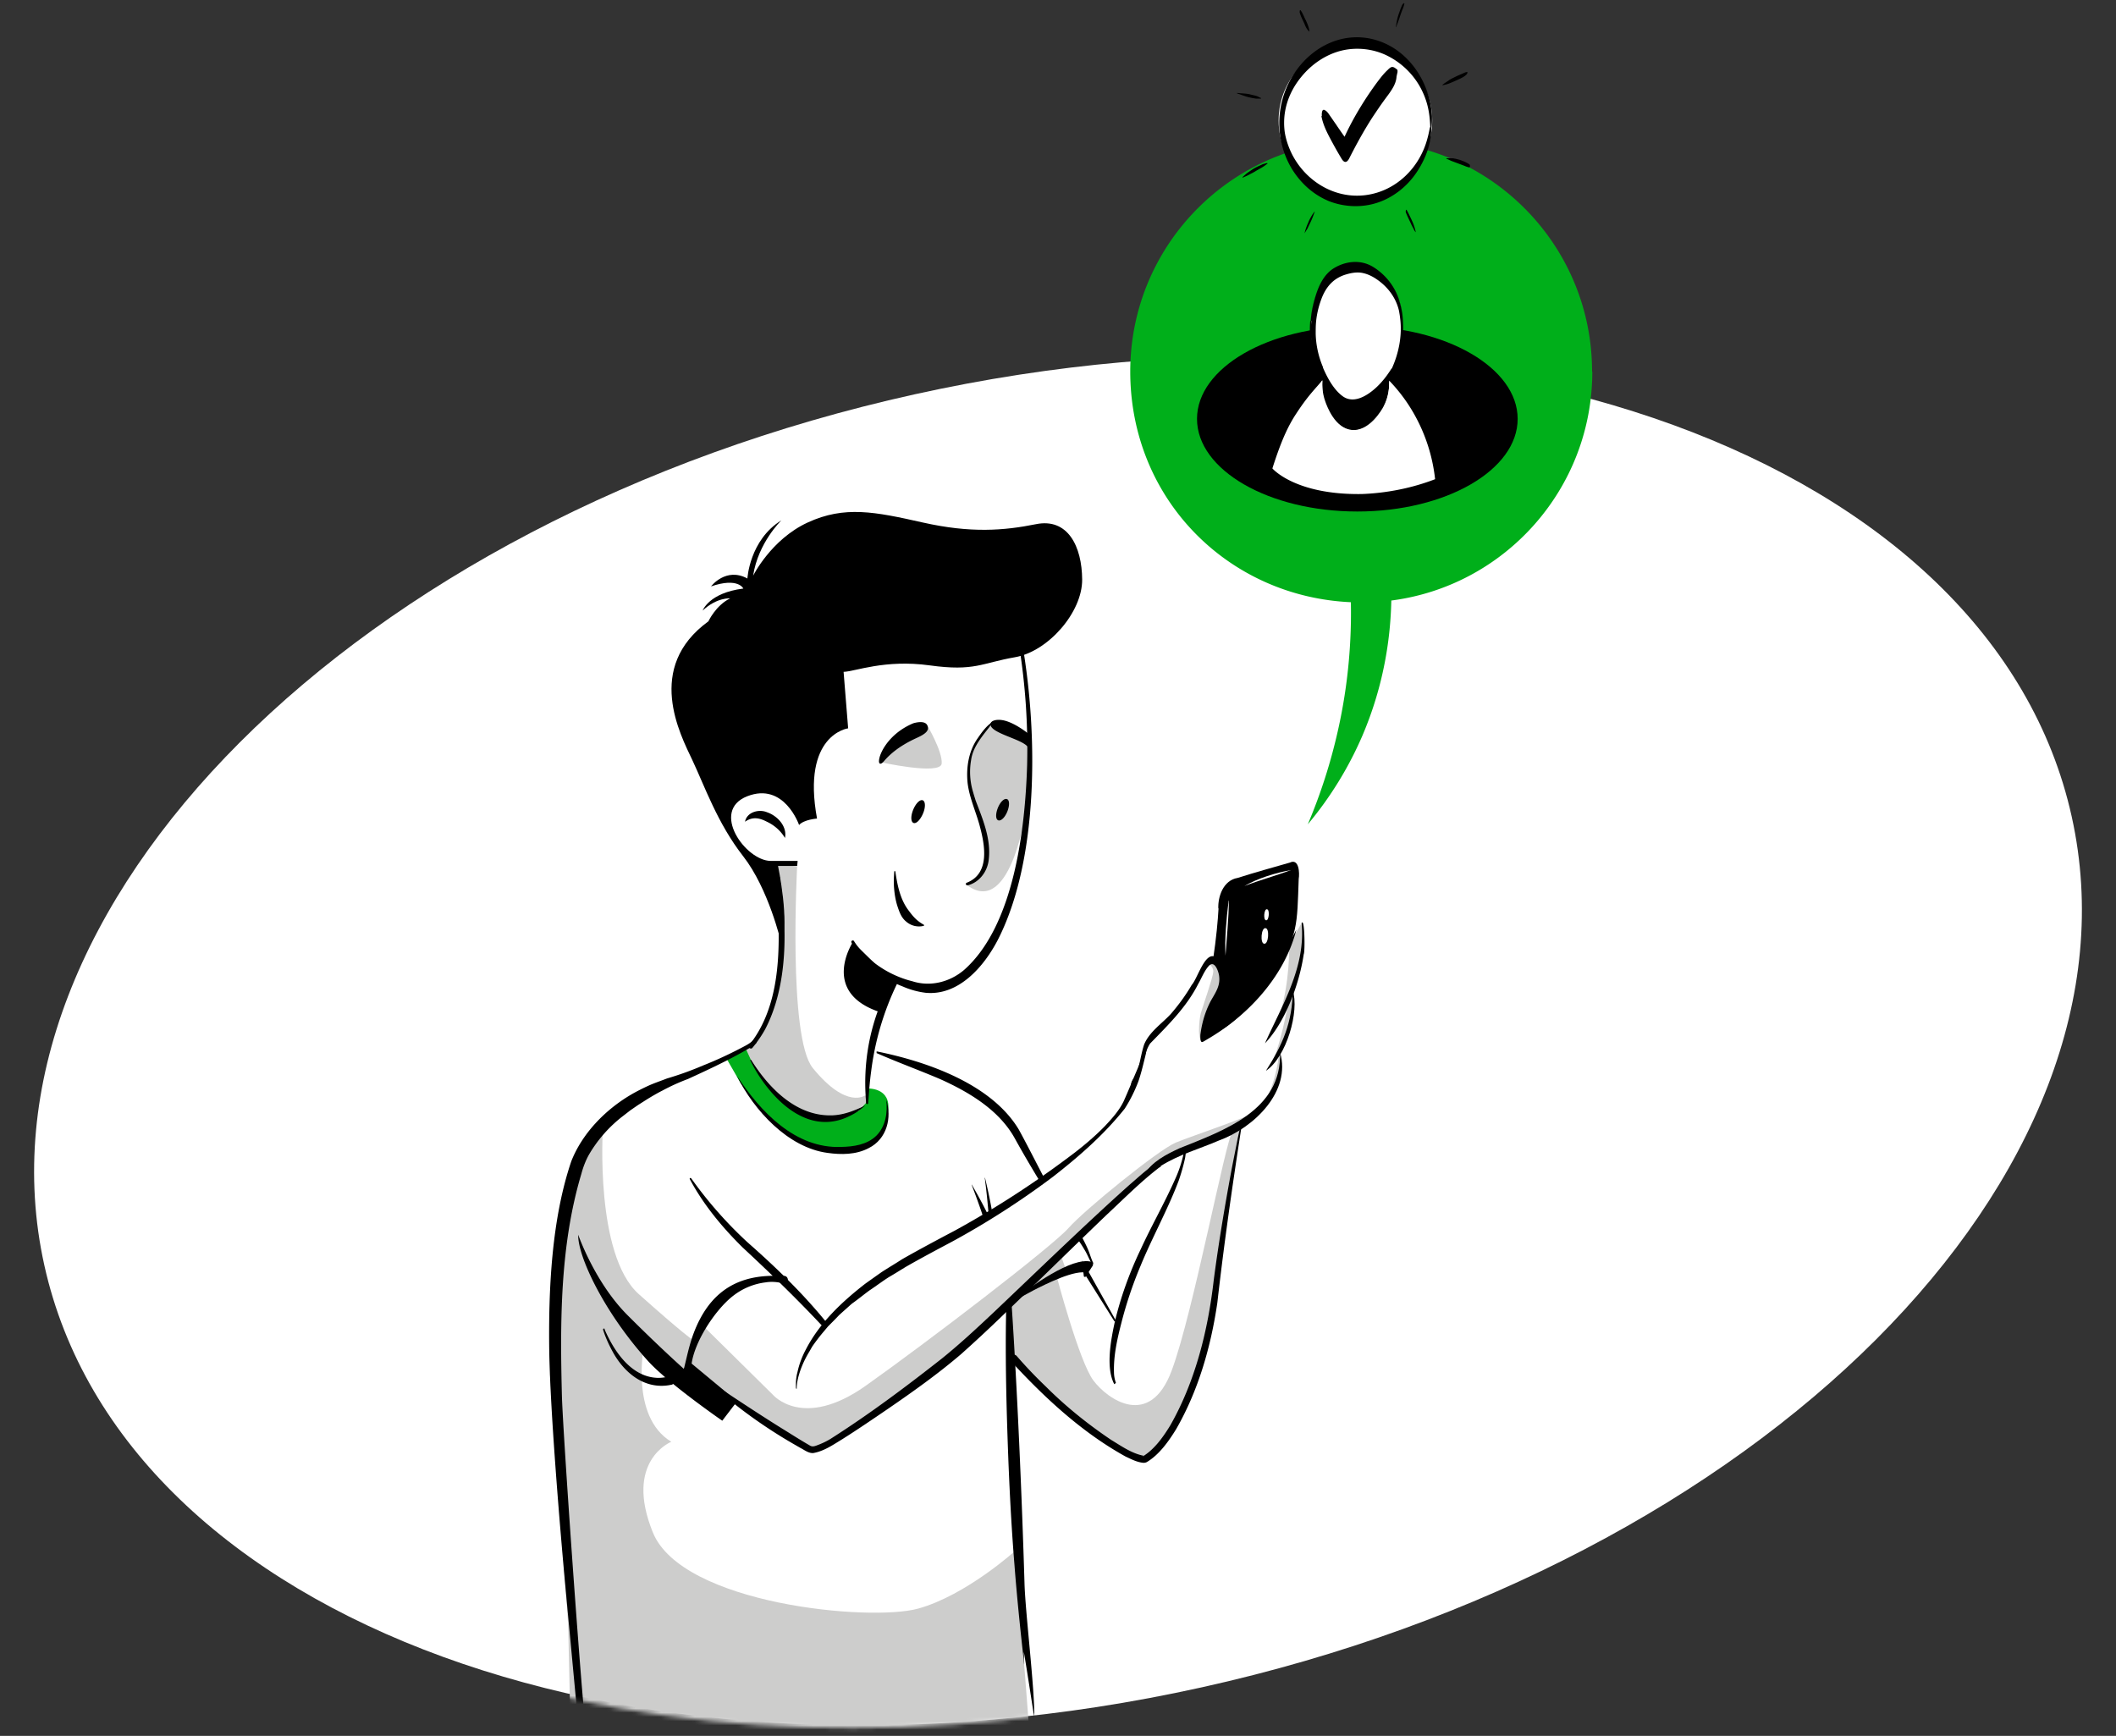
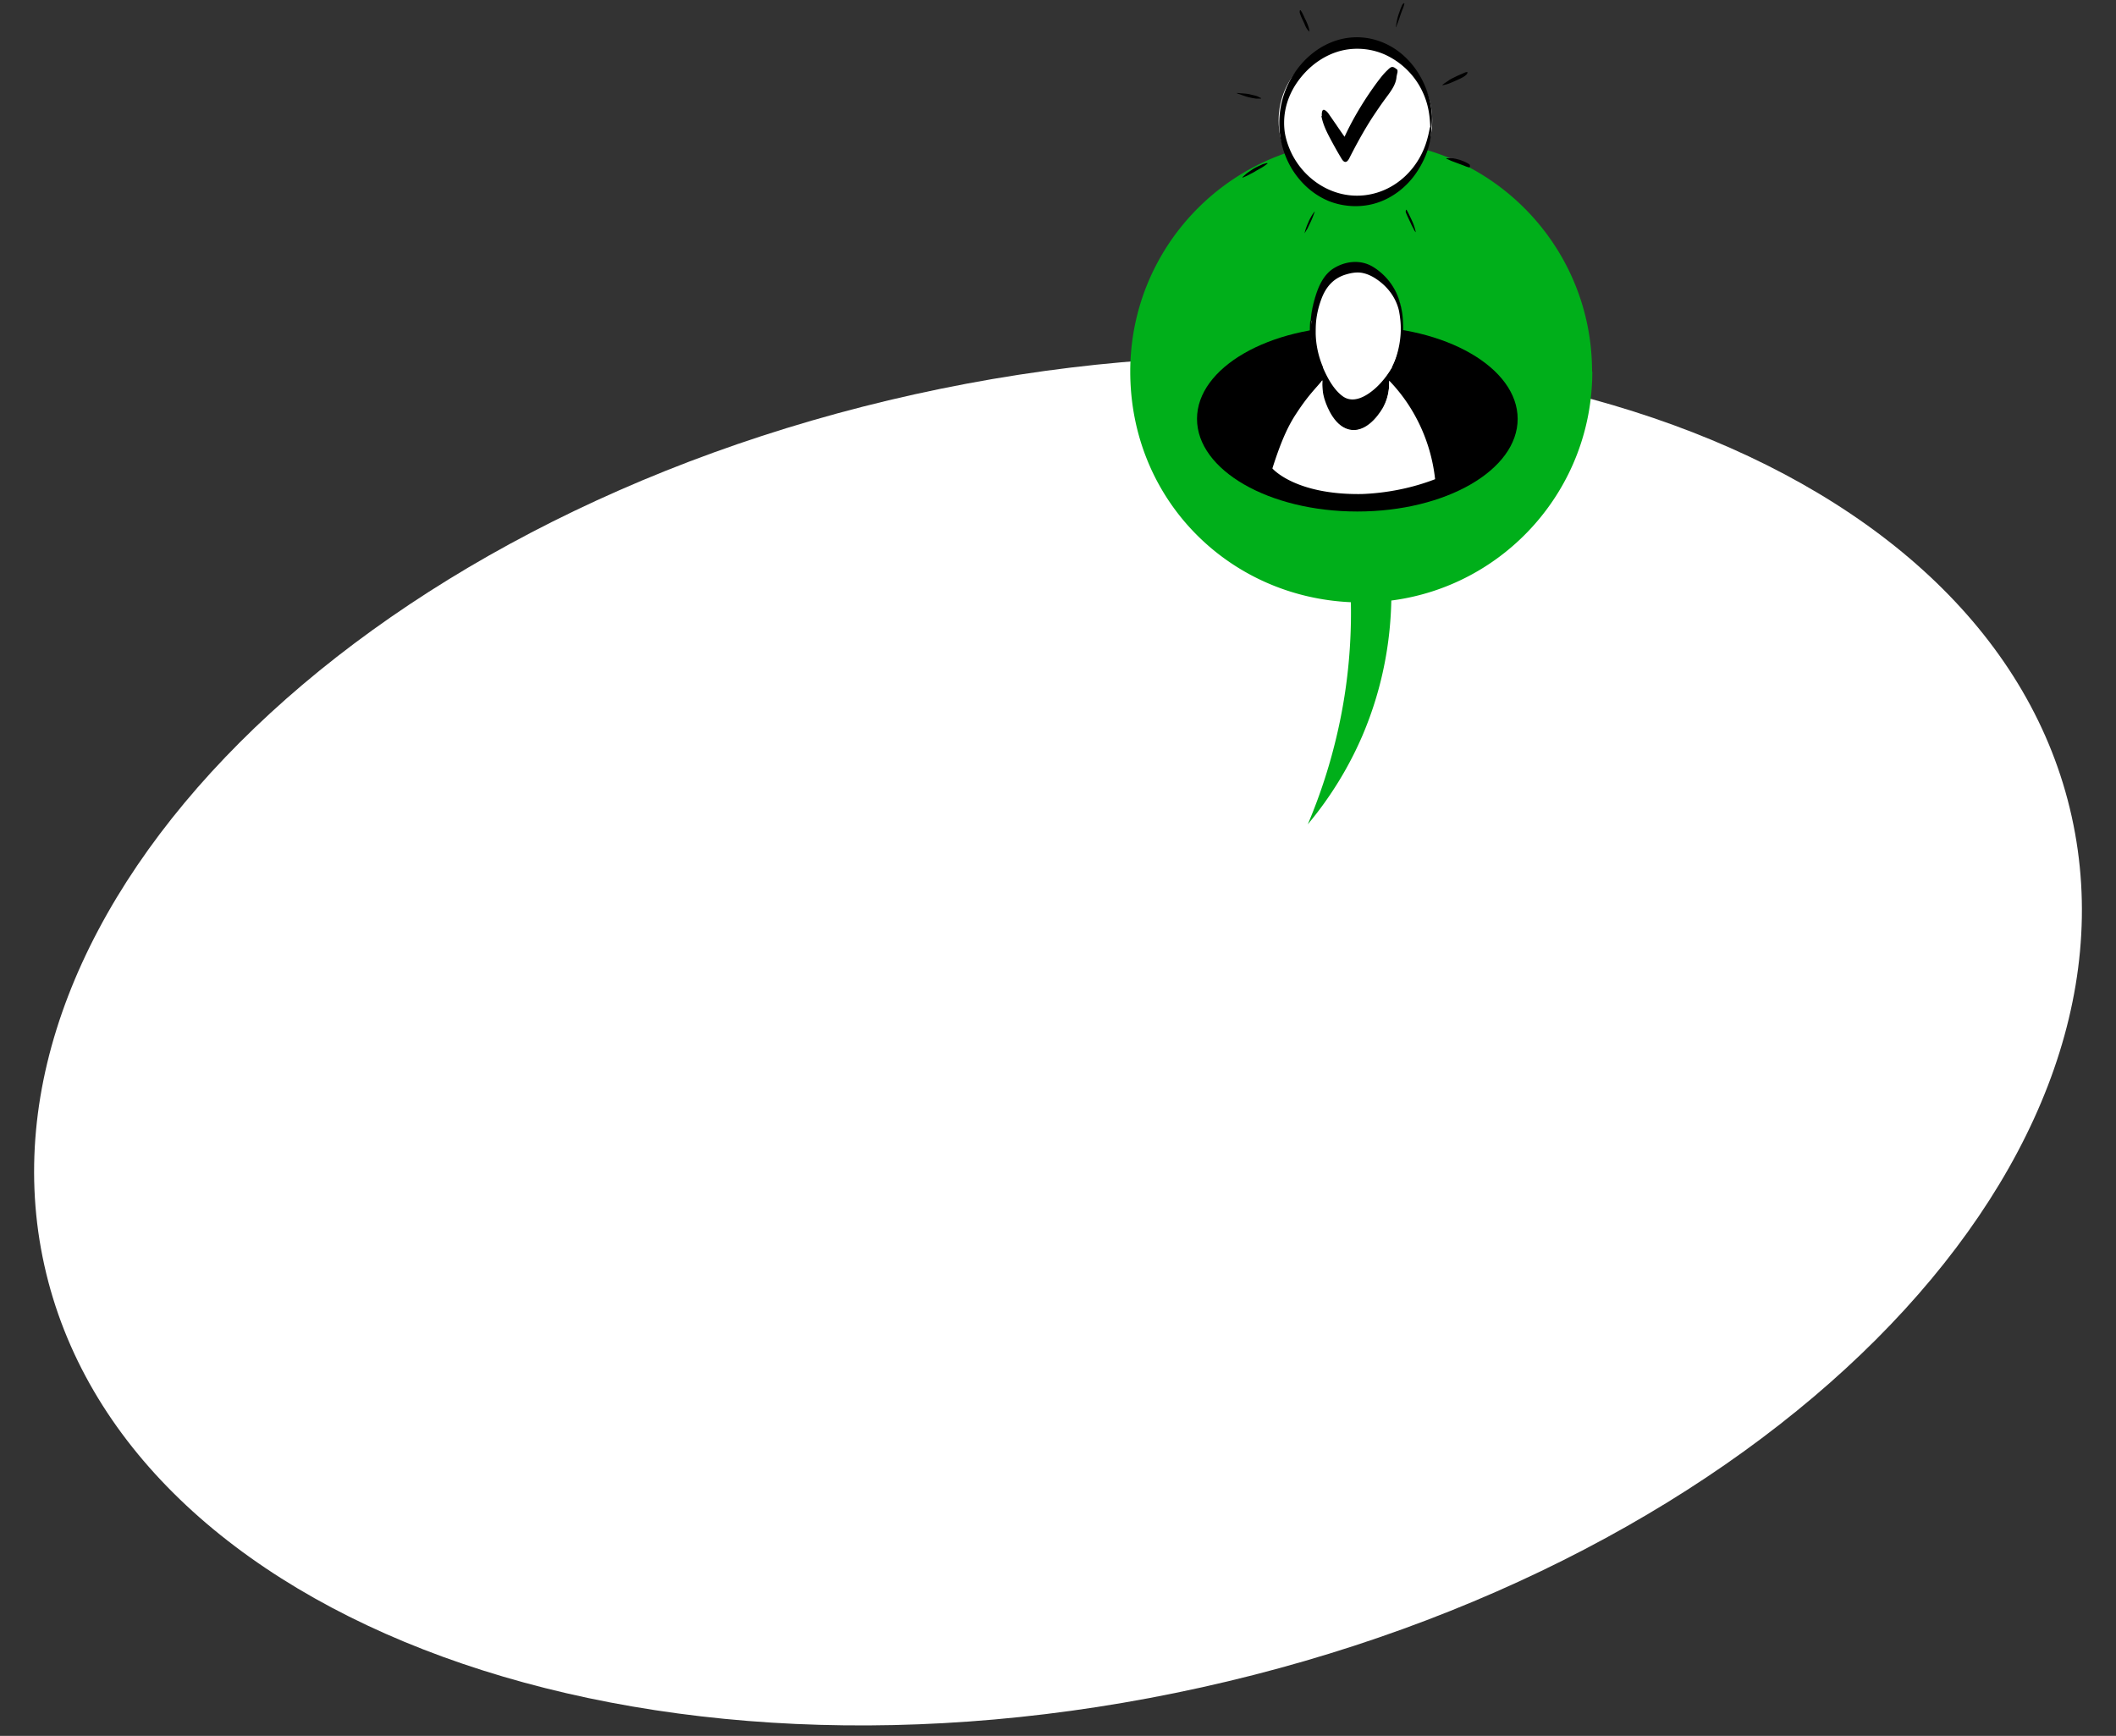
<svg xmlns="http://www.w3.org/2000/svg" width="501" height="411" fill="none" viewBox="0 0 501 411">
  <rect x="0" y="0" width="501" height="411" fill="#333333" stroke="none" />
  <g clip-path="url(#a)">
    <path fill="#fff" d="M284.467 399.515c-132.551 29.346-255.212-15.399-273.97-99.939-18.76-84.541 73.488-176.864 206.039-206.21 132.551-29.345 255.212 15.399 273.97 99.94s-73.488 176.863-206.039 206.209" />
    <path fill="#000" d="M328.229 18.26s-.114.34-.227.453c-.057.113-.17.17-.283.283-.227.17-.454.34-.68.454-.51.283-1.02.51-1.53.736-.51.227-1.02.454-1.586.68s-1.077.34-1.643.454v-.114c.453-.396 1.02-.68 1.529-1.076.51-.34 1.02-.567 1.587-.85.566-.284 1.02-.454 1.529-.68.227-.114.397-.17.624-.284.113 0 .226-.113.34-.113h.283v.057zM328.625 40.755c-.453-.056-.85-.226-1.246-.396l-1.36-.51-1.36-.51c-.51-.17-.963-.454-1.473-.624v-.113h1.473c.454.057.907.17 1.36.283.453.114.85.284 1.303.454.51.226.963.453 1.36.736.113.114.17.68 0 .624z" />
    <path fill="#00AF1A" d="M376.951 87.957c0-30.203-24.475-54.682-54.672-54.682s-54.673 24.48-54.673 54.682 23.172 53.321 52.237 54.624c.17 8.67-.51 19.153-3.116 30.599a129 129 0 0 1-7.082 21.986 85 85 0 0 0 12.917-20.966c5.212-12.183 6.685-23.516 6.855-32.016 26.855-3.456 47.591-26.405 47.591-54.227z" />
    <path fill="#fff" d="M320.919 46.705c-10.044 0-18.186-8.144-18.186-18.19 0-10.045 8.142-18.189 18.186-18.189s18.186 8.144 18.186 18.19c0 10.045-8.142 18.189-18.186 18.189" />
    <path fill="#fff" d="M319.617 37.979c-6.175 2.776-12.917-.397-14.333-1.133.283.566 5.212 9.973 14.617 10.653 9.688.68 18.696-8.274 18.923-18.19.17-7.31-4.42-14.28-11.671-17.736 4.305 11.673 0 22.95-7.536 26.406" />
    <path fill="#000" d="M338.879 30.216c.057 3.853-1.473 7.706-3.626 10.823s-5.326 5.666-9.008 6.913c-3.683 1.246-7.875 1.133-11.615-.34-3.682-1.53-6.515-4.137-8.555-7.31-4.362-6.913-4.192-15.923.227-22.722 4.419-6.857 12.181-10.427 19.829-7.99s12.521 10.143 12.918 17.963c0 .963 0 1.926-.17 2.833-.057.283-.227.17-.227-.057-.056-1.813-.226-3.626-.68-5.383a18.5 18.5 0 0 0-2.039-4.873 18.2 18.2 0 0 0-7.649-6.97c-3.172-1.53-7.025-1.983-10.594-1.133-3.513.85-6.629 2.89-9.008 5.553-2.38 2.663-3.966 5.78-4.476 9.236a16 16 0 0 0 0 4.647c.283 1.7.85 3.343 1.586 4.873 3.23 6.573 10.198 10.88 17.563 9.916 7.365-.963 12.861-6.686 14.617-13.43.227-.793.397-1.643.567-2.492.057-.284.227-.17.227.056z" />
    <path fill="#000" d="M312.865 27.44c.34 1.926 1.19 3.682 2.096 5.382s1.757 3.23 2.72 4.817c.566.906 1.133.963 1.7 0 1.699-3.343 3.456-6.573 5.495-9.746 1.02-1.53 2.04-3.06 3.173-4.59 1.303-1.757 2.946-3.797 2.549-6.063v1.133c.114-.453.17-.85.284-1.247 0-.226.056-.566-.114-.68-.396-.283-.793-.68-1.303-.566-.34.113-.68.453-.906.68-.68.623-1.303 1.36-1.87 2.096-1.19 1.53-2.323 3.174-3.399 4.817-2.153 3.343-4.079 6.8-5.609 10.426l1.416-.453c-.963-1.36-1.926-2.72-2.832-4.08-.454-.623-.85-1.247-1.304-1.87-.396-.567-.736-1.19-1.416-1.473-.623-.227-.623 1.133-.566 1.473zM300.127 38.716l-.68.51c-.227.17-.51.34-.793.51-.51.283-1.02.567-1.473.85s-.963.51-1.473.793-1.02.453-1.473.68c-.057 0-.057-.17 0-.17.453-.397.85-.793 1.36-1.133.509-.34.963-.68 1.473-.964.509-.283 1.019-.51 1.529-.736.227-.113.453-.227.737-.283.283-.057.51-.227.793-.114v.114zM307.945 2.45c.283.34.453.737.623 1.077s.34.793.567 1.19c.396.85.793 1.757.906 2.72v.057a3 3 0 0 1-.68-.794c-.226-.34-.396-.793-.566-1.19-.397-.85-.85-1.7-1.077-2.606 0-.114 0-.68.227-.454M311.289 50.105c-.34.963-.68 1.87-1.133 2.777-.227.453-.397.85-.623 1.303-.227.34-.453.68-.623 1.02v-.113c.113-.51.283-1.02.453-1.474s.396-.906.566-1.36c.397-.793.794-1.53 1.36-2.21zM332.535.807s-.113.51-.226.793c-.057.227-.17.453-.284.737-.17.453-.34.906-.51 1.416-.283.907-.623 1.757-.963 2.663 0 .114-.056 0-.056-.056.17-1.077.34-2.097.679-3.06.17-.453.34-.963.51-1.417.114-.226.17-.453.284-.623 0-.113.113-.227.17-.283 0-.057.113-.114.17-.227.113-.113.113.113.113.17zM298.539 23.36h-.736c-.227 0-.453 0-.68-.057-.51-.057-.963-.17-1.473-.284-.963-.226-1.813-.623-2.776-.906V22c.963.113 1.869.113 2.833.283.453.113.963.226 1.416.34.227.056.396.113.566.17.284.113.51.283.85.396.057 0 0 .227 0 .17M333.044 49.709c.454.793.85 1.643 1.247 2.493.396.85.736 1.813.906 2.72v.056c-.283-.283-.453-.68-.623-1.02a10 10 0 0 1-.566-1.133c-.397-.85-.794-1.643-1.134-2.493-.056-.17-.056-.397 0-.51 0-.113.17-.227.227-.113zM347.49 17.126s-.113.34-.226.453c-.057.114-.17.17-.284.284-.226.17-.453.34-.68.453-.509.283-1.019.51-1.529.737s-1.02.453-1.587.68c-.566.226-1.076.34-1.643.453v-.113c.454-.397 1.02-.68 1.53-1.077.51-.34 1.02-.567 1.586-.85s1.02-.453 1.53-.68c.227-.113.397-.17.623-.283.114 0 .227-.114.34-.114h.284v.057zM347.889 39.622c-.453-.057-.85-.227-1.247-.397l-1.359-.51-1.36-.51c-.51-.17-.963-.453-1.473-.623v-.114h1.473c.453.057.906.17 1.36.284.453.113.849.283 1.303.453.51.227.963.453 1.359.736.114.114.17.68 0 .624z" />
    <mask id="b" width="485" height="327" x="8" y="83" maskUnits="userSpaceOnUse" style="mask-type:luminance">
-       <path fill="#fff" d="M286.442 399.064c-132.161 31.052-255.39-12.107-275.238-96.399-19.85-84.291 71.198-177.796 203.359-208.848s255.389 12.107 275.238 96.399-71.198 177.796-203.359 208.848" />
-     </mask>
+       </mask>
    <g mask="url(#b)">
-       <path fill="#fff" d="m132.994 288.094 2.492-8.557 3.06-7.083 5.779-8.216 12.124-7.253 11.614-4.533 9.632-4.874 3.002-3.399 2.89-8.953 1.473-11.503-1.587-11.73-5.495-8.216-5.496-6.006-1.869-11.107 8.158-23.572 39.149-12.58 20.962-10.936 3.06 15.186.906 6.46.68 11.276.34 16.263-1.87 13.543-.623 2.04-4.929 14.902-1.926 5.383-5.836 6.517-6.402 2.55-10.028-2.04-5.439 14.449-1.189 2.89 3.796.17 18.016 7.31 11.274 8.783 5.213 7.706 2.266 5.723 6.119-2.72 11.954-11.276 2.266-3.456 4.249-12.24 3.003-4.59 7.139-8.046 3.739-7.82 2.493-1.416 15.92-3.004 5.099-5.666.396 2.153-.623 6.347-2.153 8.103.34 1.53-1.076 7.083-2.153 4.759.226 2.89-.396 3.174-2.38 5.609-4.135 4.25-2.55 1.927-.963 5.836-1.813 10.54-2.153 15.129-2.889 17.963-4.589 15.242-4.533 8.217-3.456 5.326-2.266 1.02-5.666-2.38-11.501-8.046-9.688-9.01-4.306-4.363-.906 2.72.906 16.263 2.663 55.134-76.031 11.276-29.687-.34-3.06-32.128-1.19-20.909-1.416-36.776 1.756-29.068m147.531-14.62-.397-.623-6.345 3.4-6.402 5.723-11.615 10.539.624 1.36 2.209 5.1-1.473 1.813 2.096 3.797 4.703 8.103 1.076.34 2.776-8.896 4.816-11.73 6.175-13.203 1.757-5.78z" />
      <path fill="#CDCDCC" d="M219.45 171.591s3.739 6.29 3.513 9.18c-.227 2.89-14.901-.397-14.901-.397l7.422-7.536 3.909-1.247zM235.597 171.421l8.272 4.477-.34 8.33-.34 6.119s-3.512 27.086-14.164 19.266l2.21-1.19 1.87-3.286.34-3.91-1.02-5.667-1.7-4.476-1.19-5.157-.226-3.286.396-3.173 1.757-3.967 2.322-3.286 1.87-.737zM188.742 205.08s-2.21 40.459 3.682 47.768c8.102 9.973 12.465 6.46 12.465 6.46l.623 1.87-2.38 1.36-5.269 2.89-8.045-1.7-6.232-4.023-4.986-6.8-2.039-4.136 1.133-1.53 3.003-3.174 2.889-8.783 1.643-7.933-.396-8.839-1.643-13.996 5.552.623zM142.739 267.241s-1.926 29.862 8.498 39.155c10.425 9.293 12.521 10.653 12.521 10.653l1.7-4.136 17.563 17.339s7.082 8.33 21.869-2.097c14.73-10.426 44.248-33.035 48.1-37.398s21.303-18.529 25.382-20.229 18.583-6.403 20.226-8.047l-4.646 4.25-6.685 2.72-10.085 4.477-4.929 3.57-10.821 9.349-8.668 8.16-14.957 14.109-13.994 13.316-14.391 10.993-9.008 5.893-6.515 3.797h-2.663l-5.212-3.23-13.881-8.896-11.218-4.08-8.385-8.726s-3.569 17.169 6.402 23.175c0 0-11.274 4.477-4.362 21.476s51.443 21.193 62.831 18.019c11.387-3.173 23.002-13.712 23.002-13.712l3.456 44.821-40.056-1.7-68.723-.623-.566-24.876-1.643-22.666-2.663-36.718 3.286-41.025 5.269-13.146 3.909-3.967zM308.174 218.566l-1.7 2.89-1.246 2.777s.17 8.273-2.153 15.696l2.153-3.513s-2.38 13.599-4.816 16.206l2.436-3.287c-.34 3.343-1.133 6.573-2.436 9.69h.85l1.926-5.497v-1.473l-.283-3.4 1.756-3.173 1.53-6.403-.17-3.117-.397-.906 1.7-5.497 1.133-5.439v-4.307l-.397-1.19zM286.02 228.085s1.304.68 1.247 1.984-2.493 8.216-2.946 9.802-.963 7.707.793 6.687 1.53-4.023 1.53-4.023l3.456-10.653-1.473-4.477-2.663.68z" />
-       <path fill="#CDCDCC" d="m251.291 297.556 1.133 3.173-2.323 1.133s5.382 20.456 8.781 24.989 13.371 11.503 18.527-2.323c5.155-13.826 12.69-54.398 14.503-56.947 1.813-2.55 1.587-.907 1.587-.907v1.87l-2.38 13.713-1.983 13.599-1.529 11.673-1.247 6.63-2.153 9.236-3.342 9.066-4.816 8.33-5.212 5.27-7.309-3.513-12.577-9.35-11.841-11.956-.51-12.183 12.577-11.446z" />
      <path fill="#00AF1A" d="m176.563 248.258 1.416 3.117 4.193 6.12 5.042 4.363 3.853 1.926 7.592 1.02 4.645-1.813 1.757-1.87.226-3.4s5.779-.396 4.986 5.383c-.793 5.78-3.343 7.48-3.343 7.48l-6.232 2.097-5.382-.397-5.382-1.643-4.589-2.89-2.663-2.323-4.023-4.364-3.286-4.589-3.286-5.723z" />
      <path fill="#000" d="M178.263 136.403s4.249-8.67 12.974-12.693 15.92-2.55 27.251 0 19.206 1.927 26.798.397 10.878 5.326 10.934 13.089c.057 7.763-8.045 17.056-15.92 18.416s-9.518 3.4-20.169 1.927c-10.651-1.474-17.733 1.473-20.396 1.53l1.077 13.372s-11.048 1.417-7.366 21.363c0 0-3.116.226-4.249 1.53 0 0-3.512-10.257-12.294-6.8s-.397 15.243 5.552 15.299h6.402l-.113 1.19h-4.532s2.889 13.94.679 17.963c0 0-2.889-12.523-8.951-20.286s-9.122-16.603-12.011-22.722c-2.889-6.12-11.274-21.929 3.796-32.866 0 0 1.756-3.796 5.155-5.439 0 0-3.116-.284-6.515 2.889 0 0 1.473-4.193 9.632-5.213 0 0-1.19-2.72-7.649-.51 0 0 3.513-4.646 8.612-1.87 0 0 .51-9.123 8.045-13.769 0 0-5.496 5.27-6.686 13.089" />
      <path fill="#000" d="M242.114 152.835c3.569 20.796 3.909 50.658-5.892 69.754-3.286 6.29-9.235 13.203-17.054 12.466a19.4 19.4 0 0 1-5.382-1.473c-3.116-1.19-5.949-3.003-8.385-5.326-1.53-1.474-2.833-3.174-3.796-5.1-.113-.17 0-.397.17-.454.17-.113.397.001.453.17.624.964 1.304 1.87 2.097 2.72 3.002 3.06 6.742 5.327 10.877 6.517l.85.226c4.249 1.36 8.839.17 12.181-2.663 11.898-10.483 14.504-33.488 14.957-48.618a154.3 154.3 0 0 0-1.869-27.992c0-.227.113-.453.34-.51.226-.057.453.113.509.34M176.392 194.597c.396-2.323 3.286-3.116 5.269-2.266 2.436.85 4.759 3.343 4.192 6.063-1.019-1.7-2.493-3.003-4.305-3.853-1.757-.907-3.4-1.247-5.213.056" />
-       <path fill="#000" d="M211.973 206.213c.453 3.117 1.076 6.46 2.946 9.067 1.133 1.53 1.983 2.663 3.852 3.683v.227a4.6 4.6 0 0 1-4.249-1.02c-1.189-.964-1.643-2.437-2.096-3.797-.396-1.303-.623-2.663-.736-4.08-.114-1.36-.057-2.72.056-4.023h.227zM243.529 173.744s-3.286-2.719-6.118-3.229c-2.72-.454-4.08 1.02-1.643 2.493 2.436 1.473 6.911 2.493 7.761 4.08v-3.4zM216.221 171.252s2.606-.85 3.286.396c.679 1.247-.34 2.097-2.323 3.004-1.983.906-5.383 2.606-7.875 5.553s-1.473-5.44 6.912-8.953M218.713 192.16c-.51 1.474-1.473 2.72-2.209 2.72-.737 0-.963-1.19-.454-2.72.51-1.53 1.474-2.72 2.21-2.72.737 0 .963 1.19.453 2.72M238.656 191.707c-.453 1.417-1.359 2.55-2.096 2.55s-.907-1.133-.453-2.55c.453-1.416 1.359-2.55 2.096-2.55s.906 1.134.453 2.55" />
+       <path fill="#000" d="M211.973 206.213c.453 3.117 1.076 6.46 2.946 9.067 1.133 1.53 1.983 2.663 3.852 3.683v.227a4.6 4.6 0 0 1-4.249-1.02h.227zM243.529 173.744s-3.286-2.719-6.118-3.229c-2.72-.454-4.08 1.02-1.643 2.493 2.436 1.473 6.911 2.493 7.761 4.08v-3.4zM216.221 171.252s2.606-.85 3.286.396c.679 1.247-.34 2.097-2.323 3.004-1.983.906-5.383 2.606-7.875 5.553s-1.473-5.44 6.912-8.953M218.713 192.16c-.51 1.474-1.473 2.72-2.209 2.72-.737 0-.963-1.19-.454-2.72.51-1.53 1.474-2.72 2.21-2.72.737 0 .963 1.19.453 2.72M238.656 191.707c-.453 1.417-1.359 2.55-2.096 2.55s-.907-1.133-.453-2.55c.453-1.416 1.359-2.55 2.096-2.55s.906 1.134.453 2.55" />
      <path fill="#000" d="M235.145 170.968c-2.04 2.777-4.703 5.44-5.213 8.953a16.36 16.36 0 0 0 .51 7.763c.113.454.453 1.474.567 1.87 1.643 4.307 3.626 8.953 3.116 13.77-.227 2.89-2.153 5.553-4.986 6.289-.17 0-.397-.056-.453-.226 0-.17 0-.34.226-.397 5.496-2.153 4.306-8.84 3.06-13.429-.907-3.4-2.493-6.743-2.89-10.313-.34-3.627.284-7.423 2.38-10.427 1.02-1.473 2.096-3.003 3.626-3.966h.113v.057M184.607 207.857c1.813 11.446 2.04 25.385-3.456 35.868a28.4 28.4 0 0 1-3.003 4.363c-.17.227-.509.227-.736 0a.425.425 0 0 1 0-.68c6.459-8.103 7.195-19.152 6.912-29.125q-.255-5.1-1.02-10.2c-.057-.396.17-.736.567-.793s.736.17.793.567M212.481 232.732a66.6 66.6 0 0 0-6.232 21.023c-.34 2.436-.51 4.929-.68 7.423 0 .113-.114.226-.284.226a.243.243 0 0 1-.226-.226c0-.624-.113-1.247-.113-1.87-.397-6.97.623-13.883 3.059-20.4a35 35 0 0 1 3.343-6.856c.226-.34.623-.397.963-.17.283.227.396.623.226.907" />
      <path fill="#000" d="M201.943 223.043s-7.762 11.729 6.119 16.489l3.399-7.139zM177.866 250.978c4.193 6.686 10.765 13.43 19.263 13.09 2.719-.114 5.325-1.134 7.762-2.38a13.9 13.9 0 0 1-3.513 2.436c-7.478 3.853-14.277-.17-19.149-6.006a34.5 34.5 0 0 1-4.59-7.083v-.114h.114" />
      <path fill="#000" d="M174.523 254.775c5.495 8.443 13.824 17.226 24.645 16.773 2.946-.057 6.119-.51 8.328-2.664 2.21-2.21 2.72-5.553 2.323-8.556 1.417 4.307.17 9.35-4.136 11.503-3.002 1.586-6.515 1.586-9.744 1.133-9.405-1.246-17.45-10.143-21.416-18.132" />
      <path fill="#000" d="M133.789 374.846c-1.304-14.336-3.456-40.175-3.74-54.567-.226-15.13.567-31.619 5.213-45.332 2.606-6.63 8.045-12.183 14.107-15.753 1.359-.793 2.719-1.473 4.192-2.153 1.247-.566 3.06-1.19 4.363-1.7a76 76 0 0 0 8.498-3.06c3.456-1.36 6.799-2.946 10.085-4.703.623-.34 1.246-.736 1.813-1.246.226-.17.51-.17.679 0 .17.226.17.51 0 .68-.623.51-1.246.963-1.926 1.36-4.589 2.663-9.348 4.873-14.164 7.083a49 49 0 0 0-6.118 2.776c-1.133.567-2.776 1.53-3.853 2.21l-1.87 1.19-1.813 1.247-1.756 1.36a31.7 31.7 0 0 0-7.875 8.839c-.906 1.53-1.53 3.173-1.983 4.873-5.099 17.056-5.042 35.246-4.589 52.925.397 10.709 4.363 67.034 5.552 77.63.057.453-.283.85-.736.907-.454 0-.85-.227-.907-.68" />
      <path fill="#000" d="M163.645 278.97a97.2 97.2 0 0 0 13.371 15.186c6.572 5.78 12.917 11.9 18.469 18.7a.64.64 0 0 1-.113.906c-.283.227-.623.17-.907-.056-5.948-6.347-12.237-12.41-18.639-18.36-4.873-4.816-9.292-10.143-12.521-16.206 0-.113 0-.226.057-.226.056 0 .17 0 .226.056" />
      <path fill="#000" d="M188.461 328.722c-.057-1.303 0-2.55.34-3.797a20.5 20.5 0 0 1 1.983-5.383c3.229-6.289 8.498-11.276 14.05-15.582.623-.454 3.343-2.38 3.909-2.777 1.474-.963 3.4-2.097 4.873-3.06 4.079-2.323 8.441-4.646 12.521-6.8 9.914-5.439 19.376-11.616 28.384-18.472 2.493-1.927 4.872-3.967 7.082-6.233 1.7-1.814 3.399-3.683 4.476-5.95 1.019-2.267 1.983-4.647 2.946-6.913a63 63 0 0 0 2.606-7.083h.057c-.114 1.246-.284 2.55-.624 3.796-.453 1.87-.906 3.74-1.529 5.553a34.4 34.4 0 0 1-3.23 6.46c-4.872 6.12-10.764 11.276-16.94 16.093a194 194 0 0 1-23.965 15.413c-3.626 1.926-7.252 3.853-10.821 5.893-1.133.68-2.833 1.756-4.023 2.436-1.133.68-3.512 2.437-4.645 3.173-1.247.907-2.493 1.927-3.74 2.834l-.396.283-.34.283c-.68.624-2.096 1.87-2.776 2.494-.623.68-1.983 2.04-2.606 2.663l-1.19 1.416a47 47 0 0 0-2.55 3.344l-.226.396-.453.794c-1.134 1.869-2.04 3.853-2.607 6.006-.226.907-.396 1.87-.396 2.777v.056M136.902 292.343s3.91 11.276 11.671 19.039c7.762 7.763 13.314 12.693 13.314 12.693l1.643-1.417 10.991 9.123-3.512 4.59s-12.578-8.67-17.507-14.053c-10.481-11.559-16.713-24.875-16.6-29.919" />
      <path fill="#000" d="M161.888 324.245c.737-2.946 1.303-5.836 2.38-8.669 3.002-7.877 8.158-12.75 16.826-13.43 1.53-.113 3.06-.113 4.589-.057.454 0 .85.397.85.907 0 .453-.396.85-.906.85h-.227c-1.36-.34-2.776-.453-4.136-.227a15.5 15.5 0 0 0-7.592 3.117c-4.419 3.343-10.141 12.069-10.028 17.736 0 .51-.339.907-.793.963-.51 0-.906-.34-.963-.793v-.283M143.134 314.726c2.266 5.213 6.346 11.389 12.691 11.503q1.275 0 2.549-.34a1.124 1.124 0 0 1 1.36.623v.113c.113.567-.226 1.133-.793 1.247h-.057c-6.288 1.303-11.274-2.947-13.994-8.16-.849-1.586-1.586-3.23-2.096-4.873 0-.113 0-.227.114-.283.113 0 .226 0 .283.113M268.967 256.531c1.586-2.55 1.586-6.799 3.342-9.463 4.25-4.363 8.612-8.613 11.388-14.109.793-1.36 1.416-3.06 2.493-4.25 1.36-1.473 2.266 1.19 2.436 2.21.397 2.493-.85 4.08-1.983 6.12-1.303 2.493-2.096 5.213-2.436 7.989 0 .227-.113 1.984.567 1.644 10.198-5.61 19.262-15.186 22.152-26.519-4.703 8.953-12.124 19.096-22.322 24.026l.566 1.643c.057-4.817 3.796-8.387 4.363-12.976.113-1.87-.114-5.1-1.813-6.29-2.437-1.303-4.193 5.156-5.553 6.63-1.416 2.436-3.116 4.759-4.985 6.913-2.153 2.323-5.043 4.193-6.289 7.196-1.076 3.343-1.076 6.233-2.606 8.216-.907 1.19-.397 2.664.566 1.077M308.172 218.566c1.02 10.37-4.589 19.379-8.668 28.446 4.702-4.873 8.102-13.826 9.178-21.079.34-.624.227-8.84-.51-7.367" />
      <path fill="#000" d="M306.075 234.433c-.056 7.649-2.379 12.862-6.345 19.096 4.872-3.23 7.988-14.167 6.345-19.096" />
      <path fill="#000" d="M303.073 249.165c.453 13.769-13.314 18.473-23.852 22.722-3.059 1.417-6.515 3.174-8.272 6.177.17.85 3.173-1.7 3.853-1.983 4.306-2.72 9.235-4.08 13.824-6.063 8.272-3.004 17.166-11.617 14.447-20.853M288.456 215.11c-.113-2.777 1.134-6.687 4.59-7.253 4.079-1.304 8.215-2.437 12.35-3.627 2.21-1.076 2.323 2.55 2.097 3.853-.397 10.937-.114 13.373-5.779 22.27 0 0-7.479 12.296-15.864 15.072-3.626 1.247 2.21-7.706 2.663-9.916 1.473-2.607.963-6.63-1.303-8.273.793-5.326 1.133-9.236 1.303-12.183" />
      <path fill="#fff" d="M299.618 219.756c1.02 0 .737 3.853-.283 3.683-1.02 0-.737-3.853.283-3.683M299.956 215.279c.736 0 .51 2.72-.17 2.607-.737 0-.51-2.72.17-2.607M290.893 213.24c-.51 4.25-.962 9.066-.736 13.033.283-4.25.792-9.067.792-13.033zM294.632 209.783c3.626-1.417 7.478-2.437 11.048-3.797-3.74.68-7.932 1.984-11.048 3.797" />
      <path fill="#000" d="M166.818 326.285c5.949 3.91 12.011 7.99 18.016 11.73 2.21 1.36 4.589 2.89 6.855 4.193.51.34.964.283 1.587.056 1.246-.453 2.493-1.019 3.626-1.756 9.065-5.78 17.676-12.24 26.118-18.869 4.419-3.57 8.611-7.48 12.747-11.39 9.858-9.349 21.473-20.626 31.557-29.635 2.266-1.927 4.419-4.024 6.969-5.553l.566 1.133-.453.283c-4.419 3.4-8.328 7.367-12.407 11.163-8.329 7.99-16.544 16.093-24.872 24.082a351 351 0 0 1-9.518 8.84c-5.496 4.703-11.388 8.896-17.337 12.976-3.569 2.437-7.138 4.873-10.821 7.197-2.153 1.303-4.306 2.833-6.855 3.286-1.133.113-2.153-.737-3.059-1.19l-1.87-1.076a117.5 117.5 0 0 1-14.277-9.747 554 554 0 0 1-6.799-5.326l.283-.34zM293.951 266.731c-2.153 13.883-4.136 27.709-5.722 41.705-1.53 10.426-4.476 20.739-9.745 29.919-1.813 2.946-4.022 6.063-6.968 7.819-.227.114-.51.17-.737.17-1.53-.113-2.889-.849-4.249-1.473-10.368-5.723-19.206-13.939-27.195-22.609a.96.96 0 0 1 .057-1.303.96.96 0 0 1 1.303.056 104 104 0 0 0 6.912 7.254c4.703 4.703 9.915 8.896 15.467 12.636 2.436 1.473 4.816 3.173 7.592 3.74h.226c-.17 0-.283.113-.396.226 2.776-1.643 4.872-4.59 6.572-7.366 5.949-10.426 8.951-22.553 10.311-34.452 1.133-8.67 2.606-17.453 4.193-26.009.283-1.473 1.246-6.29 1.529-7.763l.567-2.55s.113-.17.226-.17c.114 0 .17.113.17.227" />
      <path fill="#000" d="M263.812 327.701c-2.04-3.909-.793-10.426.113-14.619 1.417-6.006 3.513-11.786 6.176-17.339 2.549-5.553 5.609-10.88 8.101-16.49a29.4 29.4 0 0 0 2.21-6.969h.397c-.057.68-.114 1.303-.227 1.926a45 45 0 0 1-1.53 5.383c-2.493 6.63-6.345 13.6-9.008 20.116a95 95 0 0 0-4.589 13.713c-.963 3.74-1.813 7.593-1.7 11.446 0 .85.17 1.757.454 2.55l-.34.283z" />
      <path fill="#000" d="m256.729 299.312 7.478 13.373-.34.17-8.158-12.976 1.076-.567zM255.823 292.286a37 37 0 0 1 1.7 3.343c.51 1.134.793 2.38 1.36 3.457l-.34.17c-.68-1.077-1.077-2.267-1.756-3.343a29 29 0 0 0-2.04-3.06l1.076-.624zM207.609 248.938c11.784 2.38 27.081 7.65 33.596 18.473 1.813 3.286 4.306 8.216 6.063 11.559l-1.134.623c-1.926-3.173-3.965-6.629-5.778-9.916-3.683-6.8-10.878-11.106-17.847-14.223-4.929-2.096-9.914-3.909-14.957-6.119v-.397zM239.506 308.606c1.36 20.569 2.436 45.558 3.06 66.128.17 6.856 2.436 25.045 2.322 31.958 0 .114-2.379-15.526-2.492-15.526.226 4.93 0 2.04 0 1.927-.794-6.857-1.7-15.866-2.21-22.666-.963-11.843-1.473-24.082-1.813-35.982-.227-8.556-.34-17.169-.113-25.726 0-.339.283-.623.623-.679.34 0 .623.226.623.566M230.101 280.5a120 120 0 0 1 3.795 7.026l-1.133.51a169 169 0 0 0-2.719-7.536h.113zM233.216 278.857c.624 2.606 1.19 5.213 1.643 7.82l-.849.113c-.227-2.663-.51-5.327-.85-7.933h.113z" />
      <path fill="#000" d="M240.073 307.643c3.853-2.833 13.654-10.2 18.356-8.896.284.113.454.453.34.736v.114l-1.756 2.72s-.397.056-.397-.17l-.453-3.74 1.36 3.003c-2.776-1.02-10.028 2.663-12.804 4.08-1.473.793-2.946 1.586-4.419 2.436-.227.17-.454-.17-.227-.34" />
    </g>
    <path fill="#000" d="M321.373 121.105c-20.964 0-37.959-9.818-37.959-21.929s16.995-21.929 37.959-21.929 37.959 9.818 37.959 21.93c0 12.11-16.995 21.928-37.959 21.928" />
    <path fill="#000" d="M309.135 93.51c.283 4.987 4.589 8.783 9.575 8.5.679 0 1.359-.114 2.039-.17a90 90 0 0 0 7.082-.794c4.476-.623 7.762-4.646 7.649-9.18V90.79c0-.51-.057-1.076-.057-1.586-.17-4.647-3.853-8.387-8.498-8.67-.51 0-1.077-.057-1.587-.057 0 0-3.512-.226-8.045.114h-.113c-4.816.34-8.442 4.59-8.215 9.463 0 .68.057 1.416.113 2.153v1.36z" />
    <path fill="#000" d="M310.383 80.647c.34 3.23 1.133 6.403 2.55 9.293.679 1.417 1.529 2.72 2.436 4.023.906 1.19 1.983 2.437 3.342 2.947 2.946 1.133 6.006-1.643 7.819-3.683a17.4 17.4 0 0 0 3.116-5.1V87.9c1.53-2.833 2.379-5.95 2.436-9.18 0-1.076 0-2.153-.057-3.23h-.623a306 306 0 0 0-10.198 0c-3.342.057-6.572.227-9.744.454-.397 0-.85 0-1.247.057a32 32 0 0 0 0 4.646z" />
    <path fill="#fff" d="M329.647 86.937c-.51.907-2.663 5.1-6.912 7.31-.963.51-1.983.906-3.06.85-1.699-.114-3.002-1.36-4.022-2.607-5.212-6.46-6.629-15.413-3.796-23.119.793-2.04 1.926-4.136 3.853-5.326.566-.34 1.133-.624 1.756-.85 1.133-.454 2.379-.737 3.626-.737 3.059 0 6.515 2.55 8.385 5.213 2.209 3.117 2.379 6.176 2.493 8.443a21.14 21.14 0 0 1-2.436 10.88z" />
    <path fill="#fff" d="M322.449 116.969c7.421-.283 13.37-1.983 17.336-3.513a40.1 40.1 0 0 0-5.155-15.753 38.8 38.8 0 0 0-5.723-7.593c.284 7.31-4.985 12.126-8.838 11.786-3.569-.34-7.648-5.383-6.912-11.956-1.53 1.927-3.286 3.457-6.175 7.876-1.813 2.72-3.513 6.12-5.722 13.09 0 0 5.325 6.29 21.132 6.063z" />
-     <path fill="#fff" d="M325.227 85.803c-3.966.17-6.516-4.023-7.535-5.723-3.796-6.29-1.587-13.486-.963-15.3-2.947 2.607-4.25 5.27-4.93 6.8-3.342 8.16.737 15.753 2.89 19.663.566 1.02 1.473 2.323 3.059 3.4 1.247.85 2.833 1.303 4.306.906.567-.17 1.303-.34 2.493-1.246 1.983-1.473 3.229-3.287 4.192-5.043 1.02-1.814 2.323-4.703 3.06-8.613-.113.283-2.436 4.93-6.516 5.156z" />
    <path fill="#000" d="M310.324 76c.114-1.643.397-3.23.85-4.873.85-3.06 2.096-6.176 4.873-7.762 2.776-1.587 6.175-1.927 9.064-.17 2.833 1.756 4.986 4.42 6.063 7.536.509 1.53.849 3.116.963 4.703.056 1.077.113 2.153.056 3.23-.113 3.23-.906 6.29-2.436 9.18v.283a17.4 17.4 0 0 1-3.116 5.1c-1.813 2.04-4.872 4.816-7.818 3.683-1.417-.51-2.493-1.757-3.343-2.947-.963-1.246-1.756-2.606-2.436-4.023a26.7 26.7 0 0 1-2.55-9.293 21.2 21.2 0 0 1 0-4.646zm2.89 10.993c1.02 2.38 2.493 5.157 4.589 6.744 2.719 2.096 6.119-.17 8.215-2.154 1.36-1.303 2.436-2.72 3.399-4.25 0-.056.057-.113.114-.056 1.643-3.627 2.492-7.82 1.982-11.843-.056-.623-.17-1.247-.283-1.87-.68-2.946-2.493-5.44-4.929-7.196-1.076-.794-2.266-1.417-3.512-1.7-1.417-.34-2.947-.057-4.363.396-2.946.964-4.646 3.117-5.665 6.007-.567 1.587-.964 3.23-1.134 4.873-.113 1.02-.113 2.04-.113 3.06.057 2.72.68 5.496 1.756 7.99z" />
    <path fill="#fff" d="M319.901 109.433c-4.079-.453-6.289-5.213-6.856-6.516-2.719-5.837-.509-11.56 0-12.863 0 1.133 0 2.946.737 4.986.397 1.133 2.266 6.29 6.175 6.743 4.25.51 7.309-4.93 7.592-5.496 1.303-2.437 1.417-4.817 1.36-6.12.566 1.303 2.379 5.61.793 10.483-1.36 4.136-5.325 9.236-9.858 8.726z" />
  </g>
  <defs>
    <clipPath id="a">
      <path fill="#fff" d="M501 .667H0v410h501z" />
    </clipPath>
  </defs>
</svg>